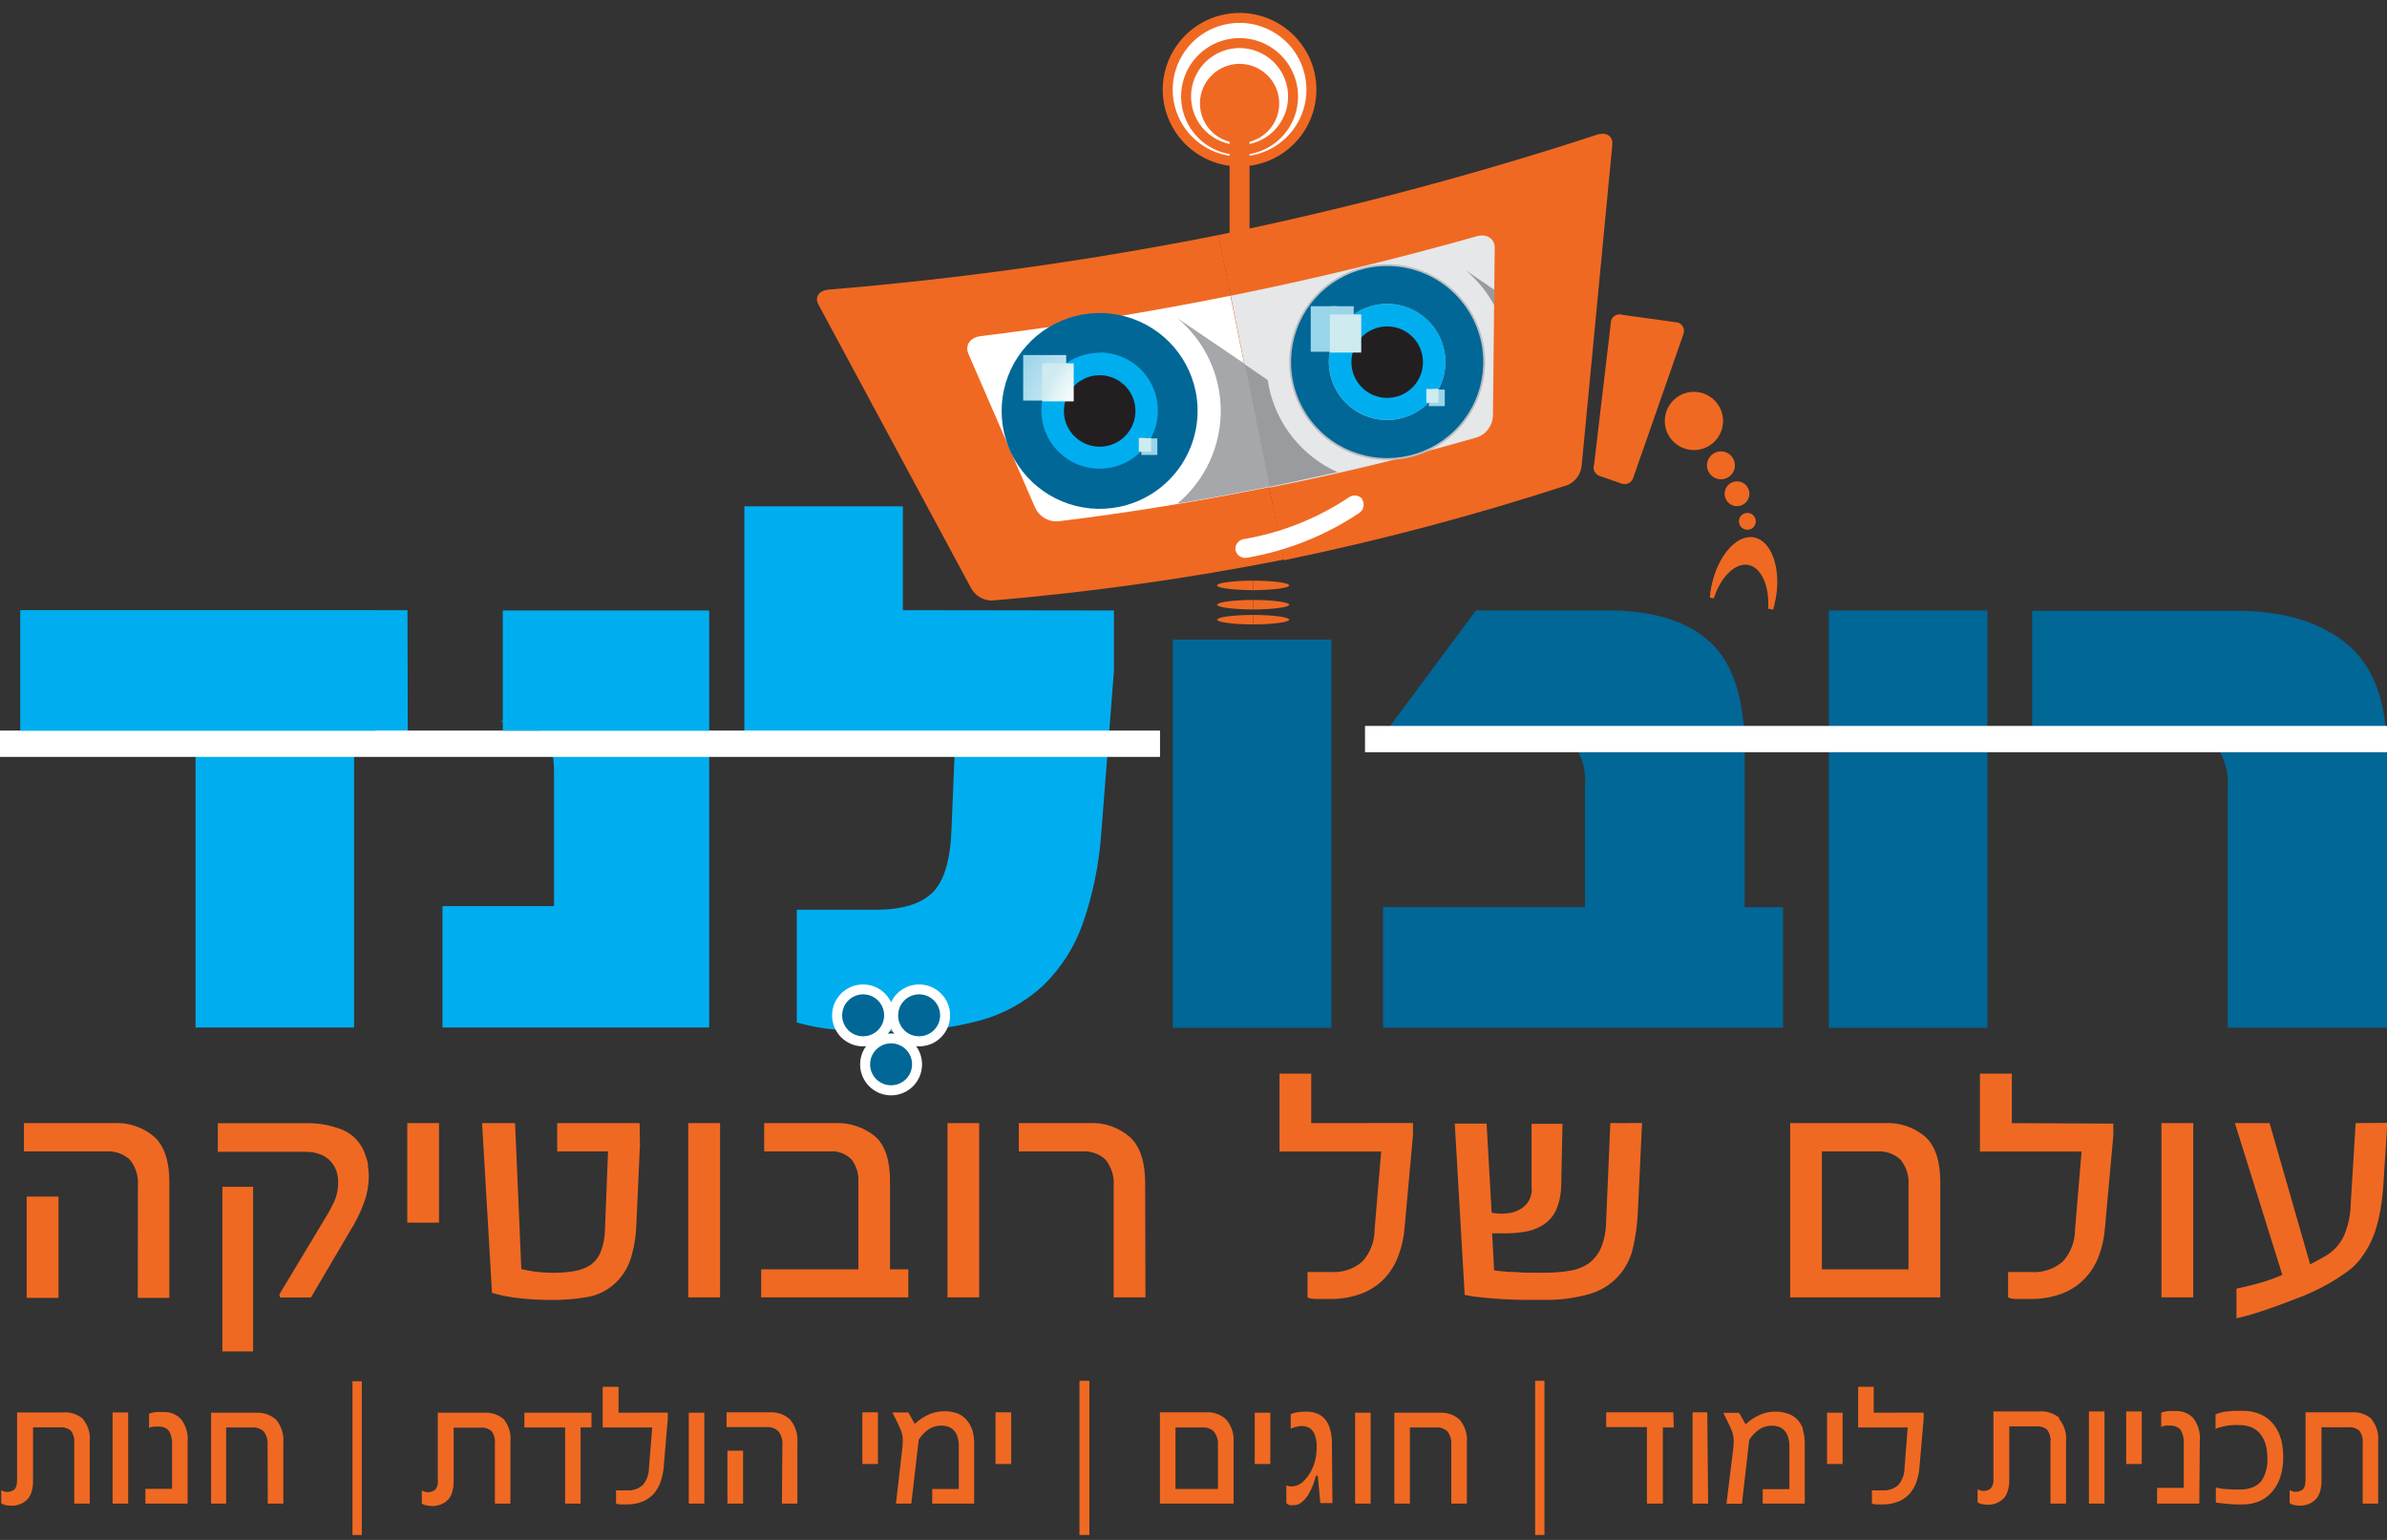
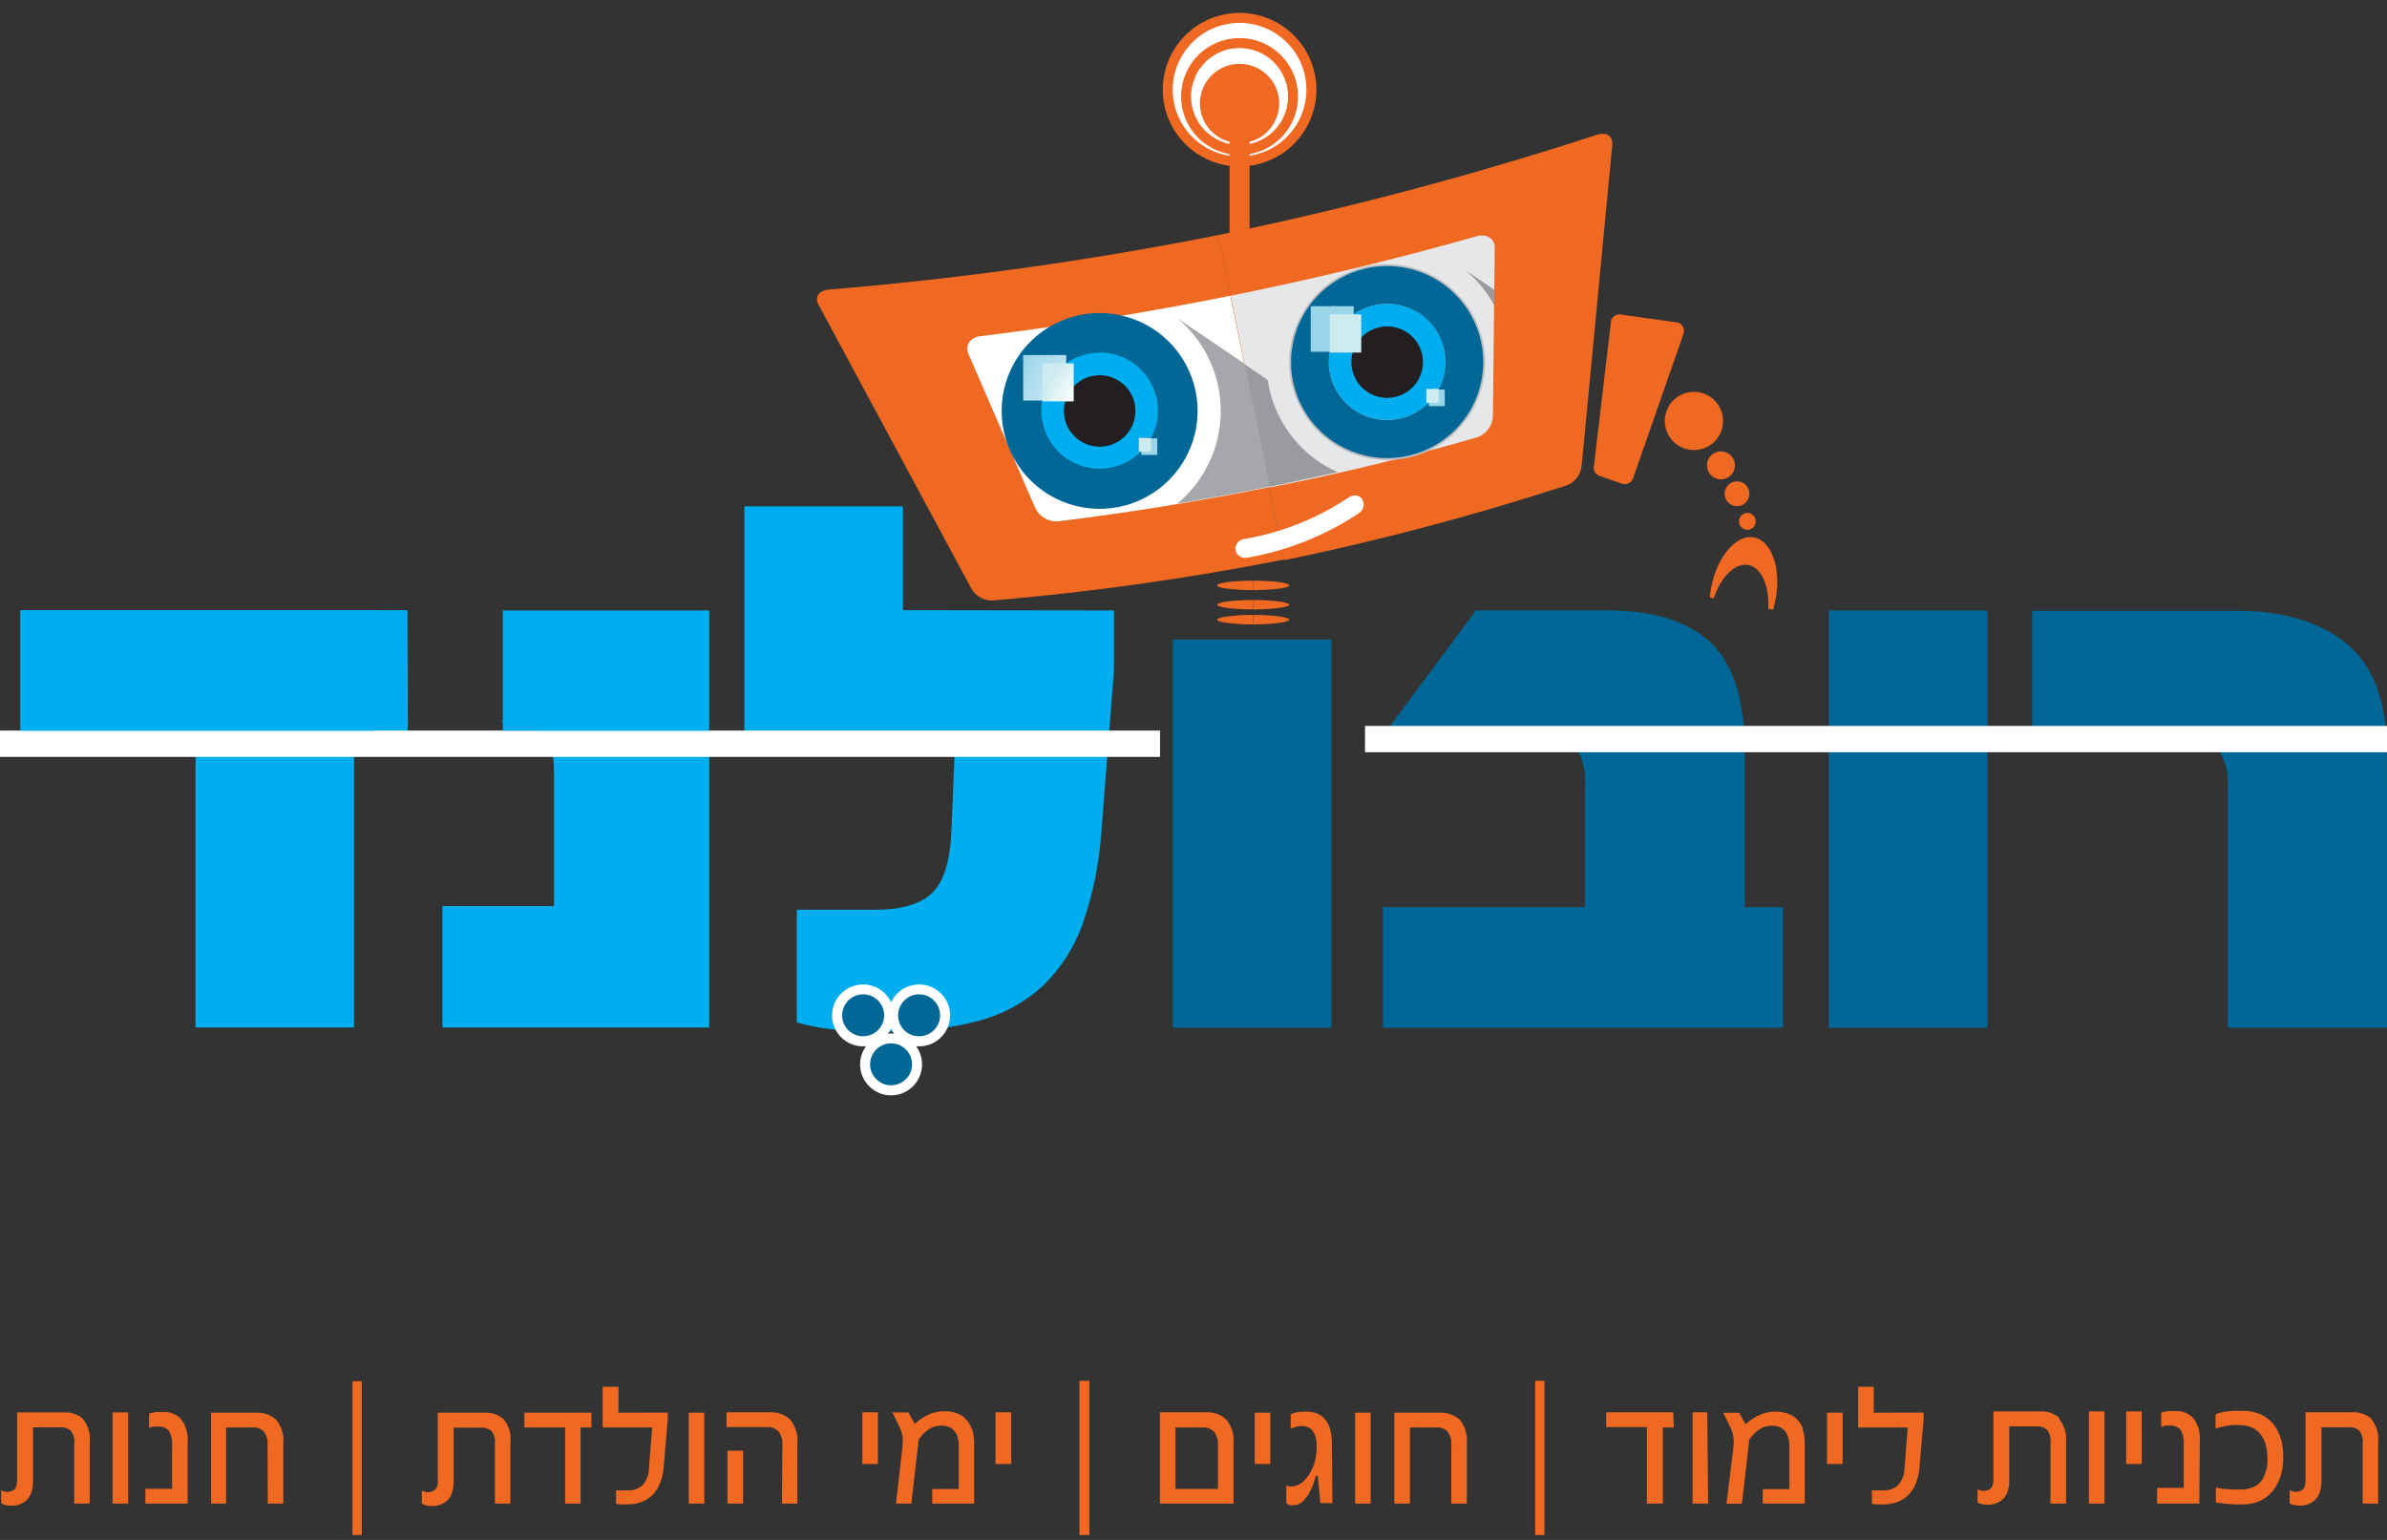
<svg xmlns="http://www.w3.org/2000/svg" width="217" height="140" viewBox="0 0 217 140" fill="none">
  <rect x="0" y="0" width="217" height="140" fill="#333333" stroke="none" />
  <g clip-path="url(#clip0_406:127)">
    <path d="M121.038 58.147H106.617V93.44H121.038V58.147Z" fill="#006797" />
-     <path d="M214.15 102.108L213.7 109.48C213.681 110.467 213.473 111.442 213.087 112.351C212.781 112.999 212.316 113.559 211.736 113.98C211.487 114.148 211.229 114.302 210.962 114.439L210.016 114.952L206.323 102.108H203.17L207.485 115.907C206.74 116.229 205.972 116.497 205.188 116.708C204.458 116.897 203.828 117.05 203.314 117.158V119.858C204.152 119.66 204.999 119.417 205.872 119.12C206.746 118.823 207.674 118.49 208.575 118.13C209.149 117.93 209.711 117.699 210.259 117.437C210.823 117.181 211.373 116.895 211.907 116.582C212.439 116.267 212.925 115.943 213.385 115.609C213.806 115.307 214.184 114.95 214.511 114.547C214.797 114.18 215.055 113.791 215.285 113.386C215.543 112.921 215.758 112.433 215.925 111.928C216.133 111.296 216.293 110.649 216.402 109.993C216.547 109.138 216.644 108.275 216.69 107.41L217.033 102.081L214.15 102.108ZM199.387 102.108H196.495V117.95H199.387V102.108ZM182.894 102.108V97.607H179.994V104.691H189.235L188.641 111.757C188.647 112.838 188.252 113.884 187.533 114.691C187.134 115.034 186.672 115.294 186.173 115.458C185.674 115.621 185.147 115.685 184.623 115.645H182.552V117.959C182.798 118.056 183.062 118.102 183.326 118.094H184.56C185.563 118.116 186.56 117.945 187.497 117.59C188.275 117.288 188.976 116.818 189.551 116.213C190.098 115.631 190.524 114.945 190.803 114.196C191.109 113.366 191.297 112.496 191.361 111.613L192.118 103.26V102.153L182.894 102.108ZM165.626 104.682H170.626C171.014 104.653 171.405 104.703 171.774 104.83C172.142 104.957 172.481 105.158 172.769 105.42C173.314 106.087 173.576 106.94 173.499 107.797V115.402H165.626V104.682ZM176.39 117.95V107.491C176.39 105.591 175.949 104.214 175.057 103.377C174.015 102.475 172.659 102.019 171.283 102.108H162.744V117.95H176.39ZM146.395 102.108L146.008 111.109C146.002 111.908 145.846 112.699 145.549 113.44C145.311 114.001 144.928 114.488 144.441 114.853C143.923 115.207 143.331 115.438 142.711 115.528C141.961 115.653 141.202 115.713 140.441 115.708H139.351C138.91 115.708 138.451 115.708 138.009 115.663C137.568 115.618 137.108 115.663 136.73 115.591C136.428 115.576 136.127 115.543 135.829 115.492L135.649 112.126H136.928C137.622 112.135 138.314 112.062 138.991 111.91C139.558 111.779 140.089 111.527 140.549 111.172C140.997 110.815 141.341 110.346 141.549 109.813C141.799 109.148 141.927 108.444 141.927 107.734L142.045 102.171H139.234V107.887C139.291 108.323 139.206 108.765 138.992 109.149C138.778 109.533 138.446 109.838 138.045 110.02C137.697 110.203 137.312 110.305 136.919 110.317C136.48 110.365 136.036 110.344 135.604 110.254L135.145 102.153H132.253L133.154 117.725C133.644 117.832 134.141 117.907 134.64 117.95C135.226 118.013 135.856 118.058 136.514 118.103C137.171 118.148 137.829 118.166 138.496 118.175H140.297C141.718 118.209 143.136 118.03 144.504 117.644C145.484 117.365 146.371 116.825 147.067 116.082C147.764 115.338 148.245 114.418 148.458 113.422C148.695 112.39 148.84 111.339 148.89 110.281L149.278 102.099L146.395 102.108ZM119.201 102.108V97.607H116.319V104.691H125.561L124.966 111.757C124.973 112.838 124.578 113.884 123.858 114.691C123.46 115.034 122.998 115.294 122.499 115.458C121.999 115.621 121.473 115.685 120.949 115.645H118.868V117.959C119.118 118.055 119.384 118.101 119.652 118.094H120.886C121.888 118.116 122.885 117.945 123.822 117.59C124.599 117.286 125.3 116.816 125.876 116.213C126.43 115.613 126.859 114.909 127.137 114.142C127.444 113.312 127.632 112.442 127.695 111.559L128.452 103.206V102.099L119.201 102.108ZM104.105 107.554C104.105 105.651 103.657 104.271 102.762 103.413C102.25 102.956 101.652 102.605 101.002 102.381C100.353 102.157 99.665 102.064 98.979 102.108H92.62V104.682H98.385C98.774 104.654 99.165 104.707 99.533 104.839C99.901 104.971 100.237 105.178 100.52 105.447C101.056 106.132 101.313 106.993 101.24 107.86V117.95H104.132L104.105 107.554ZM89.017 102.108H86.135V117.95H89.017V102.108ZM82.576 117.95V115.402H80.91V107.374C80.91 105.474 80.46 104.115 79.559 103.314C78.518 102.466 77.198 102.036 75.857 102.108H69.471V104.682H75.397C75.769 104.645 76.144 104.691 76.495 104.819C76.846 104.947 77.164 105.153 77.424 105.42C77.859 105.999 78.076 106.713 78.037 107.437V115.402H69.2V117.95H82.576ZM65.462 102.108H62.571V117.95H65.462V102.108ZM58.148 102.108H50.654V104.682H55.275L54.995 111.829C54.985 112.507 54.854 113.177 54.608 113.809C54.427 114.281 54.114 114.69 53.707 114.988C53.256 115.279 52.75 115.476 52.221 115.564C51.566 115.671 50.903 115.722 50.239 115.717C49.724 115.713 49.21 115.68 48.699 115.618C48.259 115.567 47.822 115.486 47.393 115.375L46.825 102.108H43.826L44.727 117.536C45.544 117.778 46.382 117.944 47.231 118.031C48.188 118.13 49.15 118.181 50.113 118.184C51.206 118.197 52.297 118.109 53.374 117.923C54.308 117.767 55.178 117.345 55.878 116.708C56.54 116.105 57.036 115.342 57.319 114.493C57.644 113.458 57.823 112.383 57.851 111.298L58.175 104.097L58.148 102.108ZM39.908 102.108H37.025V111.154H39.908V102.108ZM23.009 107.896H20.217V122.864H23.009V107.896ZM33.476 105.942C33.43 105.653 33.351 105.369 33.242 105.096C33.094 104.58 32.835 104.103 32.484 103.697C32.132 103.291 31.696 102.967 31.206 102.747C30.145 102.307 29.004 102.092 27.855 102.117H19.803V104.718H27.765C28.23 104.704 28.693 104.783 29.125 104.952C29.463 105.079 29.767 105.279 30.018 105.537C30.269 105.795 30.459 106.106 30.576 106.446C30.683 106.769 30.738 107.106 30.738 107.446C30.751 108.012 30.65 108.575 30.441 109.102C30.208 109.626 29.94 110.135 29.639 110.623L25.387 117.698L25.468 117.959H28.27L31.801 111.955C32.341 111.107 32.785 110.201 33.125 109.255C33.38 108.531 33.517 107.771 33.53 107.004C33.533 106.66 33.503 106.317 33.44 105.978L33.476 105.942ZM12.524 117.995H15.398V107.491C15.398 105.591 14.948 104.214 14.056 103.377C13.014 102.474 11.658 102.018 10.282 102.108H2.175V104.682H9.642C10.032 104.653 10.424 104.704 10.794 104.831C11.164 104.958 11.505 105.158 11.795 105.42C12.342 106.085 12.608 106.938 12.534 107.797L12.524 117.995ZM5.318 108.787H2.427V117.995H5.318V108.787Z" fill="#F06922" />
    <path d="M215.583 128.985C215.083 128.559 214.436 128.349 213.781 128.4H209.593V134.521C209.593 134.962 209.512 135.259 209.331 135.421C209.139 135.563 208.904 135.636 208.665 135.628C208.572 135.629 208.48 135.611 208.395 135.574L208.151 135.484V136.663C208.27 136.746 208.405 136.802 208.548 136.825C208.696 136.858 208.847 136.876 208.998 136.879C209.286 136.9 209.576 136.856 209.845 136.752C210.114 136.648 210.357 136.485 210.556 136.276C210.727 136.066 210.852 135.824 210.926 135.565C211.004 135.271 211.044 134.969 211.043 134.665V129.759H213.475C213.839 129.723 214.201 129.834 214.484 130.065C214.727 130.401 214.836 130.815 214.79 131.226V136.699H216.195V131.091C216.234 130.723 216.2 130.35 216.095 129.995C215.99 129.64 215.816 129.309 215.583 129.021V128.985ZM207.35 130.821C207.221 130.332 206.991 129.875 206.674 129.48C206.362 129.09 205.961 128.781 205.503 128.58C204.976 128.36 204.408 128.253 203.837 128.265C203.591 128.265 203.347 128.265 203.107 128.265L202.414 128.328C202.188 128.328 201.999 128.4 201.819 128.445C201.676 128.472 201.539 128.523 201.414 128.598V129.903C201.532 129.845 201.655 129.799 201.783 129.768L202.324 129.642C202.532 129.604 202.743 129.577 202.954 129.561C203.161 129.548 203.369 129.548 203.576 129.561C203.965 129.553 204.352 129.626 204.711 129.777C205.02 129.915 205.291 130.125 205.503 130.389C205.716 130.673 205.874 130.993 205.972 131.334C206.075 131.722 206.127 132.121 206.125 132.522C206.175 133.23 206.008 133.936 205.647 134.548C205.44 134.851 205.144 135.083 204.801 135.214C204.428 135.36 204.03 135.43 203.63 135.421H203.071L202.459 135.376C202.26 135.376 202.062 135.376 201.882 135.322C201.733 135.304 201.585 135.274 201.441 135.232V136.6L201.828 136.654L202.414 136.717L203.143 136.771H203.936C204.46 136.778 204.98 136.67 205.458 136.456C205.906 136.248 206.3 135.94 206.611 135.556C206.934 135.16 207.176 134.704 207.323 134.215C207.49 133.654 207.572 133.071 207.566 132.486C207.572 131.897 207.5 131.31 207.35 130.74V130.821ZM199.982 131.019C200.053 130.27 199.841 129.522 199.387 128.922C199.183 128.71 198.936 128.543 198.663 128.433C198.39 128.323 198.096 128.272 197.802 128.283H197.477H197.117L196.766 128.346L196.478 128.427V129.732C196.608 129.669 196.748 129.627 196.892 129.606C197.033 129.598 197.174 129.598 197.315 129.606C197.482 129.598 197.649 129.626 197.805 129.688C197.96 129.751 198.1 129.845 198.216 129.966C198.459 130.372 198.566 130.845 198.522 131.316V135.268H196.099V136.699H199.937L199.982 131.019ZM194.703 128.319H193.289V133.098H194.703V128.319ZM191.316 128.319H189.902V136.699H191.316V128.319ZM187.209 128.904C186.709 128.48 186.061 128.27 185.407 128.319H181.219V134.44C181.244 134.6 181.233 134.763 181.188 134.919C181.143 135.074 181.064 135.218 180.958 135.34C180.761 135.481 180.524 135.554 180.282 135.547C180.192 135.549 180.103 135.531 180.021 135.493L179.778 135.403V136.582C179.896 136.665 180.031 136.721 180.174 136.744C180.322 136.778 180.473 136.796 180.624 136.798C180.912 136.819 181.202 136.775 181.471 136.671C181.741 136.567 181.984 136.404 182.183 136.195C182.354 135.988 182.477 135.745 182.543 135.484C182.626 135.191 182.665 134.888 182.66 134.584V129.678H185.101C185.28 129.661 185.46 129.679 185.632 129.731C185.803 129.784 185.963 129.87 186.101 129.984C186.348 130.318 186.458 130.733 186.407 131.145V136.699H187.821V131.091C187.86 130.723 187.826 130.35 187.721 129.995C187.616 129.64 187.442 129.309 187.209 129.021V128.904ZM170.338 128.436V126.078H168.923V129.777H173.427L173.139 133.458C173.142 134.017 172.948 134.559 172.589 134.989C172.401 135.167 172.176 135.304 171.931 135.391C171.686 135.478 171.426 135.513 171.166 135.493H170.175V136.699C170.295 136.75 170.424 136.774 170.554 136.771H171.166C171.657 136.782 172.144 136.693 172.599 136.51C172.985 136.349 173.33 136.103 173.607 135.79C173.883 135.474 174.094 135.107 174.229 134.71C174.378 134.273 174.468 133.819 174.499 133.36L174.877 129.003V128.427L170.338 128.436ZM167.509 128.436H166.095V133.098H167.509V128.436ZM163.906 129.894C163.784 129.555 163.587 129.247 163.33 128.994C163.077 128.752 162.767 128.579 162.429 128.49C162.097 128.384 161.75 128.332 161.402 128.337C160.949 128.337 160.5 128.422 160.078 128.589C159.566 128.804 159.096 129.109 158.691 129.489L158.105 128.445H156.664L156.979 129.093C157.123 129.381 157.241 129.615 157.331 129.822C157.417 130.008 157.486 130.2 157.538 130.398C157.586 130.596 157.61 130.798 157.61 131.001C157.606 131.272 157.588 131.542 157.556 131.811L156.952 136.708H158.358L159.024 130.893C159.249 130.541 159.54 130.236 159.88 129.993C160.221 129.742 160.636 129.609 161.06 129.615C161.27 129.612 161.48 129.642 161.681 129.705C161.873 129.766 162.047 129.874 162.186 130.02C162.349 130.18 162.47 130.378 162.537 130.596C162.633 130.886 162.678 131.191 162.672 131.496V135.385H160.249V136.699H164.068V131.298C164.078 130.81 164.008 130.324 163.861 129.858L163.906 129.894ZM155.205 128.4H153.872V136.699H155.286L155.205 128.4ZM152.115 128.4H146.017V129.741H149.719V136.699H151.169V129.777H152.16L152.115 128.4ZM140.405 125.538H139.559V139.552H140.405V125.538ZM131.938 136.699H133.352V131.208C133.426 130.44 133.193 129.673 132.704 129.075C132.461 128.855 132.176 128.685 131.867 128.576C131.558 128.466 131.23 128.418 130.902 128.436H126.759V136.699H128.173V129.777H130.542C130.734 129.76 130.927 129.784 131.109 129.848C131.291 129.911 131.457 130.013 131.596 130.146C131.853 130.497 131.975 130.928 131.938 131.361V136.699ZM124.606 128.436H123.192V136.699H124.606V128.436ZM121.084 131.208C121.093 130.764 121.032 130.32 120.904 129.894C120.816 129.561 120.653 129.253 120.427 128.994C120.23 128.769 119.979 128.598 119.697 128.499C119.409 128.39 119.104 128.336 118.796 128.337C118.495 128.329 118.193 128.35 117.895 128.4C117.701 128.427 117.513 128.485 117.337 128.571V129.894C117.499 129.818 117.668 129.758 117.841 129.714C118.006 129.67 118.175 129.646 118.346 129.642C118.515 129.641 118.683 129.671 118.841 129.732C119.007 129.79 119.156 129.889 119.274 130.02C119.416 130.188 119.521 130.384 119.58 130.596C119.665 130.888 119.704 131.192 119.697 131.496C119.703 131.862 119.67 132.227 119.598 132.585C119.545 132.877 119.457 133.161 119.337 133.431C119.136 133.925 118.828 134.367 118.436 134.728C118.188 134.957 117.871 135.099 117.535 135.133C117.433 135.144 117.331 135.144 117.229 135.133C117.129 135.111 117.033 135.078 116.941 135.034V136.672C117.037 136.744 117.143 136.802 117.256 136.843C117.346 136.854 117.436 136.854 117.526 136.843C117.728 136.852 117.929 136.812 118.112 136.726C118.25 136.651 118.377 136.557 118.49 136.447C118.72 136.221 118.911 135.96 119.057 135.673C119.31 135.198 119.501 134.693 119.625 134.17H119.796L120.03 136.654H121.129L121.084 131.208ZM115.481 128.436H114.067V133.098H115.481V128.436ZM106.861 129.777H109.311C109.504 129.762 109.699 129.788 109.881 129.855C110.063 129.922 110.228 130.027 110.365 130.164C110.633 130.517 110.761 130.956 110.725 131.397V135.367H106.861V129.777ZM112.14 136.699V131.208C112.214 130.432 111.978 129.659 111.482 129.057C111.235 128.828 110.944 128.651 110.627 128.538C110.309 128.425 109.972 128.378 109.635 128.4H105.447V136.699H112.14ZM99.034 125.538H98.133V139.552H99.034V125.538ZM91.927 128.4H90.503V133.098H91.927V128.4ZM88.324 129.858C88.205 129.517 88.007 129.209 87.747 128.958C87.511 128.723 87.22 128.55 86.9 128.454C86.568 128.349 86.222 128.297 85.874 128.301C85.417 128.3 84.965 128.385 84.54 128.553C84.029 128.766 83.562 129.071 83.162 129.453L82.577 128.409H81.126L81.451 129.057C81.586 129.345 81.703 129.579 81.793 129.786C81.878 129.973 81.95 130.166 82.009 130.362C82.054 130.56 82.075 130.762 82.072 130.965C82.069 131.236 82.051 131.506 82.018 131.775L81.451 136.699H82.847L83.522 130.884C83.744 130.533 84.032 130.227 84.369 129.984C84.628 129.803 84.925 129.682 85.237 129.632C85.549 129.582 85.868 129.604 86.171 129.696C86.365 129.757 86.542 129.865 86.684 130.011C86.842 130.175 86.962 130.372 87.035 130.587C87.128 130.878 87.171 131.182 87.162 131.487V135.376H84.748V136.699H88.558V131.298C88.572 130.81 88.502 130.323 88.351 129.858H88.324ZM79.811 128.4H78.397V133.098H79.811V128.4ZM71.083 136.699H72.488V131.208C72.563 130.432 72.326 129.659 71.831 129.057C71.589 128.833 71.305 128.66 70.996 128.547C70.687 128.434 70.358 128.384 70.029 128.4H66.048V129.741H69.705C69.899 129.727 70.095 129.754 70.278 129.821C70.461 129.887 70.628 129.992 70.768 130.128C71.036 130.481 71.164 130.92 71.128 131.361L71.083 136.699ZM67.552 131.892H66.129V136.699H67.552V131.892ZM64.03 128.436H62.616V136.699H64.03V128.436ZM56.23 128.436V126.078H54.788V129.777H59.292L58.995 133.458C59.001 134.016 58.809 134.558 58.454 134.989C58.264 135.167 58.038 135.305 57.791 135.391C57.545 135.478 57.283 135.513 57.022 135.493H56.004V136.699C56.127 136.75 56.259 136.774 56.392 136.771H56.995C57.488 136.781 57.978 136.693 58.436 136.51C58.821 136.346 59.166 136.101 59.445 135.79C59.715 135.471 59.923 135.105 60.058 134.71C60.209 134.274 60.303 133.82 60.337 133.36L60.706 129.003V128.427L56.23 128.436ZM53.77 128.436H47.672V129.777H51.374V136.699H52.78V129.777H53.77V128.436ZM45.79 129.021C45.29 128.597 44.642 128.387 43.988 128.436H39.8V134.557C39.825 134.717 39.814 134.88 39.769 135.036C39.724 135.191 39.645 135.335 39.538 135.457C39.342 135.598 39.105 135.671 38.863 135.664C38.773 135.666 38.684 135.648 38.602 135.61L38.349 135.52V136.699C38.472 136.781 38.61 136.836 38.755 136.861C38.9 136.894 39.048 136.912 39.196 136.915C39.486 136.936 39.777 136.894 40.048 136.789C40.319 136.685 40.563 136.522 40.764 136.312C40.935 136.105 41.058 135.862 41.124 135.601C41.207 135.308 41.246 135.005 41.241 134.701V129.795H43.682C44.043 129.761 44.402 129.871 44.682 130.101C44.929 130.435 45.039 130.85 44.988 131.262V136.699H46.402V131.091C46.441 130.723 46.407 130.35 46.302 129.995C46.197 129.64 46.023 129.309 45.79 129.021V129.021ZM32.891 125.574H32.044V139.588H32.891V125.574ZM24.343 136.699H25.757V131.208C25.83 130.44 25.597 129.673 25.108 129.075C24.865 128.855 24.581 128.685 24.271 128.576C23.962 128.466 23.634 128.418 23.307 128.436H19.19V136.699H20.559V129.777H22.928C23.12 129.76 23.314 129.784 23.495 129.848C23.677 129.911 23.843 130.013 23.982 130.146C24.239 130.497 24.361 130.928 24.325 131.361L24.343 136.699ZM17.056 131.109C17.129 130.359 16.913 129.609 16.452 129.012C16.25 128.799 16.005 128.632 15.733 128.522C15.461 128.411 15.169 128.361 14.876 128.373H14.552H14.191L13.84 128.436L13.552 128.517V129.822C13.682 129.758 13.822 129.715 13.966 129.696C14.104 129.688 14.242 129.688 14.38 129.696C14.556 129.681 14.733 129.705 14.899 129.768C15.064 129.83 15.213 129.929 15.335 130.056C15.578 130.462 15.685 130.935 15.641 131.406V135.358H13.218V136.699H17.056V131.109ZM11.651 128.409H10.237V136.699H11.651V128.409ZM7.544 128.994C7.044 128.568 6.396 128.358 5.742 128.409H1.554L1.554 134.53C1.554 134.971 1.472 135.268 1.292 135.43C1.1 135.572 0.865 135.645 0.626 135.637C0.533 135.638 0.441 135.62 0.356 135.583C0.277 135.547 0.195 135.517 0.112 135.493L0.112 136.672C0.231 136.754 0.366 136.809 0.509 136.834C0.657 136.867 0.807 136.885 0.959 136.888C1.247 136.909 1.536 136.865 1.806 136.761C2.075 136.657 2.318 136.494 2.517 136.285C2.691 136.078 2.817 135.835 2.887 135.574C2.97 135.281 3.009 134.978 3.004 134.674L3.004 129.768H5.436C5.799 129.732 6.162 129.843 6.445 130.074C6.688 130.41 6.797 130.824 6.751 131.235V136.699H8.156V131.091C8.198 130.723 8.165 130.35 8.06 129.994C7.955 129.638 7.779 129.308 7.544 129.021" fill="#F06922" />
    <path d="M162.095 82.477H158.609V68.201C158.609 63.587 157.564 60.313 155.474 58.381C153.385 56.449 150.25 55.486 146.071 55.492H134.181L126.011 66.491H139.522C141.197 66.491 142.368 66.878 143.053 67.652C143.845 68.759 144.212 70.113 144.089 71.468V82.468H125.731V93.431H162.095V82.477Z" fill="#006797" />
    <path d="M180.678 55.501H166.257V93.44H180.678V55.501Z" fill="#006797" />
    <path d="M216.996 68.48C216.996 63.877 215.795 60.577 213.393 58.579C210.991 56.581 207.71 55.564 203.548 55.528H184.74V66.491H197.801C198.457 66.427 199.118 66.506 199.74 66.722C200.362 66.938 200.93 67.286 201.404 67.742C202.236 68.85 202.633 70.223 202.521 71.603V93.431H217.014L216.996 68.48Z" fill="#006797" />
    <path d="M45.519 65.591C46.769 65.524 48.01 65.838 49.077 66.491C49.978 67.076 50.365 68.291 50.365 70.226V82.378H40.223V93.413H64.471V68.66C64.471 64.07 63.381 60.64 61.201 58.372L45.519 65.591ZM82.081 55.474V46.032H67.669V66.734H86.855L86.504 75.294C86.414 78.144 85.84 80.094 84.783 81.144C83.72 82.189 81.991 82.711 79.577 82.711H72.434V92.954C73.807 93.349 75.222 93.582 76.649 93.647C78.229 93.737 79.634 93.782 80.865 93.782C83.618 93.833 86.365 93.5 89.026 92.792C91.182 92.22 93.166 91.132 94.809 89.624C96.426 88.06 97.66 86.144 98.412 84.025C99.348 81.356 99.921 78.574 100.114 75.753L101.267 61V55.501L82.081 55.474ZM37.043 55.474H1.859L1.859 66.536H17.776V93.413H32.188V66.563H37.07L37.043 55.474Z" fill="#00AEEF" />
    <path d="M-14.039 67.616H105.456" stroke="white" stroke-width="2.392" />
    <path d="M124.092 67.193H229.246" stroke="white" stroke-width="2.392" />
    <path d="M34.115 55.501H1.859L1.859 66.428H34.115V55.501Z" fill="#00AEEF" />
    <path d="M64.471 55.501H45.708V66.428H64.471V55.501Z" fill="#00AEEF" />
    <path d="M148.467 43.466C148.395 43.669 148.246 43.836 148.052 43.931C147.858 44.025 147.635 44.039 147.431 43.97L145.413 43.268C145.312 43.233 145.22 43.178 145.14 43.107C145.061 43.036 144.996 42.95 144.95 42.853C144.904 42.757 144.878 42.653 144.872 42.547C144.867 42.44 144.882 42.334 144.918 42.233L146.467 29.128C146.501 29.026 146.556 28.933 146.627 28.852C146.697 28.772 146.783 28.706 146.88 28.66C146.976 28.613 147.081 28.585 147.188 28.579C147.295 28.573 147.402 28.588 147.503 28.623L152.547 29.326C152.648 29.361 152.74 29.416 152.82 29.487C152.899 29.558 152.964 29.644 153.01 29.74C153.056 29.837 153.082 29.941 153.088 30.047C153.094 30.154 153.078 30.26 153.043 30.361L148.467 43.466Z" fill="#F06922" />
    <path d="M156.402 39.371C156.185 39.846 155.831 40.247 155.386 40.522C154.94 40.797 154.424 40.934 153.901 40.915C153.377 40.897 152.872 40.724 152.447 40.418C152.022 40.113 151.697 39.688 151.514 39.198C151.33 38.709 151.296 38.175 151.416 37.666C151.535 37.157 151.803 36.694 152.186 36.337C152.568 35.98 153.048 35.744 153.564 35.659C154.081 35.574 154.611 35.644 155.087 35.86C155.405 36.004 155.691 36.209 155.929 36.463C156.167 36.718 156.352 37.017 156.474 37.343C156.596 37.669 156.653 38.016 156.641 38.364C156.628 38.712 156.547 39.054 156.402 39.371" fill="#F06922" />
    <path d="M157.609 42.827C157.506 43.056 157.337 43.25 157.124 43.383C156.911 43.517 156.663 43.584 156.411 43.576C156.16 43.568 155.916 43.486 155.712 43.339C155.507 43.193 155.351 42.989 155.262 42.754C155.173 42.519 155.157 42.263 155.214 42.018C155.271 41.773 155.4 41.551 155.584 41.379C155.768 41.208 155.999 41.095 156.247 41.054C156.495 41.014 156.75 41.048 156.979 41.153C157.284 41.292 157.521 41.547 157.639 41.86C157.758 42.174 157.747 42.521 157.609 42.827" fill="#F06922" />
    <path d="M158.933 45.356C158.873 45.491 158.786 45.612 158.679 45.714C158.571 45.815 158.445 45.893 158.307 45.945C158.168 45.997 158.021 46.021 157.874 46.016C157.726 46.011 157.581 45.976 157.447 45.914C157.244 45.823 157.072 45.673 156.954 45.484C156.836 45.295 156.777 45.075 156.784 44.853C156.791 44.63 156.864 44.414 156.994 44.233C157.124 44.052 157.304 43.914 157.513 43.835C157.722 43.757 157.949 43.742 158.166 43.793C158.383 43.844 158.58 43.958 158.732 44.121C158.885 44.284 158.985 44.488 159.021 44.708C159.056 44.928 159.026 45.154 158.933 45.356" fill="#F06922" />
    <path d="M159.546 47.715C159.505 47.806 159.446 47.889 159.373 47.957C159.3 48.026 159.214 48.079 159.12 48.114C159.027 48.15 158.927 48.166 158.826 48.162C158.726 48.158 158.628 48.135 158.537 48.093C158.352 48.01 158.207 47.858 158.135 47.669C158.062 47.48 158.068 47.27 158.15 47.085C158.234 46.899 158.388 46.755 158.579 46.682C158.769 46.61 158.981 46.615 159.167 46.698C159.259 46.739 159.342 46.799 159.411 46.873C159.48 46.946 159.533 47.033 159.568 47.127C159.603 47.222 159.62 47.323 159.616 47.423C159.612 47.524 159.588 47.623 159.546 47.715" fill="#F06922" />
    <path d="M161.402 54.529C161.348 54.832 161.279 55.132 161.194 55.429L160.744 55.339C160.87 53.304 160.131 51.585 158.942 51.36C157.753 51.135 156.42 52.458 155.799 54.402L155.438 54.33C155.459 54.028 155.499 53.728 155.556 53.43C156.096 50.595 157.844 48.552 159.456 48.858C161.068 49.164 161.951 51.711 161.411 54.538" fill="#F06922" />
    <path d="M113.922 55.906C112.121 55.906 110.644 56.113 110.644 56.338C110.644 56.563 112.094 56.761 113.922 56.77V55.906Z" fill="#F06922" />
    <path d="M113.923 55.906C115.724 55.906 117.202 56.113 117.202 56.338C117.202 56.563 115.742 56.761 113.923 56.77V55.906Z" fill="#F06922" />
    <path d="M113.922 54.546C112.121 54.546 110.644 54.754 110.644 54.978C110.644 55.203 112.094 55.401 113.922 55.41V54.546Z" fill="#F06922" />
    <path d="M113.923 54.546C115.724 54.546 117.202 54.754 117.202 54.978C117.202 55.203 115.742 55.401 113.923 55.41V54.546Z" fill="#F06922" />
    <path d="M113.922 52.791C112.121 52.791 110.644 52.989 110.644 53.223C110.644 53.457 112.094 53.637 113.922 53.655V52.791Z" fill="#F06922" />
    <path d="M113.923 52.791C115.724 52.791 117.202 52.989 117.202 53.223C117.202 53.457 115.742 53.637 113.923 53.655V52.791Z" fill="#F06922" />
    <path d="M110.77 21.369C99.067 23.691 87.242 25.347 75.352 26.328C74.451 26.4 74.037 27.003 74.397 27.678L88.278 53.466C88.462 53.804 88.733 54.086 89.062 54.286C89.391 54.485 89.767 54.593 90.151 54.6C99.068 53.85 107.936 52.606 116.715 50.874C114.715 41.045 112.769 31.207 110.77 21.369Z" fill="#F06922" />
    <path d="M110.77 21.369C122.4 18.985 133.886 15.941 145.169 12.251C146.016 11.972 146.647 12.359 146.575 13.151L143.791 42.296C143.761 42.684 143.626 43.056 143.401 43.373C143.175 43.69 142.868 43.94 142.512 44.096C134.048 46.856 125.435 49.14 116.715 50.937L110.77 21.432" fill="#F06922" />
    <path d="M111.851 26.886C104.351 28.398 96.788 29.623 89.161 30.559C88.207 30.667 87.702 31.387 88.035 32.161C90.065 36.823 92.089 41.492 94.106 46.166C94.288 46.556 94.583 46.882 94.952 47.102C95.322 47.322 95.749 47.425 96.178 47.4C102.628 46.608 109.026 45.569 115.373 44.285L111.851 26.886Z" fill="white" />
    <path d="M111.887 26.886C119.393 25.374 126.839 23.574 134.226 21.486C135.126 21.216 135.892 21.684 135.883 22.521L135.721 37.823C135.705 38.252 135.559 38.666 135.304 39.011C135.048 39.357 134.694 39.617 134.289 39.758C128.049 41.558 121.744 43.082 115.373 44.33L111.887 26.886Z" fill="#E6E7E8" />
    <path d="M142.512 44.033L141.774 44.276L142.512 44.033ZM115.679 45.788C116.03 47.499 116.372 49.209 116.724 50.928C116.381 49.209 116.03 47.499 115.688 45.788H115.679ZM117.165 50.829L116.724 50.928L117.165 50.829ZM116.724 50.928L115.904 51.081L116.724 50.928Z" fill="#A5A7AA" />
    <path d="M107.032 28.93C108.268 29.96 109.261 31.249 109.943 32.706C110.625 34.163 110.978 35.751 110.978 37.359C110.978 38.967 110.625 40.556 109.943 42.012C109.261 43.469 108.268 44.758 107.032 45.788C109.843 45.32 112.638 44.804 115.418 44.24L113.157 33.079L107.032 28.93Z" fill="#A5A7AA" />
    <path d="M133.217 24.555C134.296 25.453 135.192 26.55 135.857 27.786C135.857 27.309 135.857 26.832 135.857 26.355L133.217 24.555ZM113.148 33.115L115.4 44.258C117.463 43.844 119.526 43.358 121.589 42.926C119.998 42.212 118.601 41.129 117.514 39.767C116.427 38.405 115.68 36.803 115.337 35.095C115.337 34.915 115.265 34.726 115.238 34.546L113.148 33.115ZM135.523 38.588C135.433 38.738 135.334 38.891 135.226 39.047C135.342 38.905 135.441 38.751 135.523 38.588Z" fill="#999B9E" />
    <path d="M101.727 46.086C100 46.434 98.208 46.262 96.579 45.592C94.949 44.923 93.555 43.786 92.572 42.324C91.589 40.863 91.062 39.143 91.058 37.383C91.053 35.622 91.571 33.899 92.546 32.433C93.521 30.966 94.909 29.822 96.535 29.144C98.161 28.466 99.952 28.285 101.681 28.624C103.41 28.962 105 29.806 106.249 31.048C107.498 32.289 108.351 33.873 108.699 35.599C109.163 37.913 108.69 40.317 107.383 42.283C106.076 44.249 104.042 45.617 101.727 46.086" fill="#006797" />
    <path d="M99.97 32.071C99.617 32.072 99.263 32.108 98.917 32.179C98.201 32.32 97.523 32.608 96.926 33.025C97.158 33.295 97.316 33.621 97.385 33.97C97.494 34.518 97.38 35.087 97.07 35.551C96.759 36.015 96.276 36.337 95.728 36.445C95.59 36.459 95.451 36.459 95.314 36.445C95.125 36.444 94.938 36.42 94.755 36.373C94.617 37.136 94.647 37.919 94.845 38.668C95.043 39.417 95.402 40.114 95.899 40.709C96.395 41.303 97.017 41.782 97.719 42.111C98.421 42.44 99.186 42.61 99.961 42.611C100.67 42.609 101.37 42.467 102.023 42.191C102.676 41.916 103.267 41.514 103.763 41.009C103.679 40.906 103.624 40.784 103.602 40.653C103.58 40.523 103.593 40.389 103.638 40.265C103.684 40.141 103.76 40.03 103.861 39.945C103.962 39.859 104.083 39.801 104.213 39.776H104.366C104.459 39.775 104.551 39.793 104.636 39.83C105.067 39.024 105.282 38.12 105.259 37.207C105.237 36.293 104.978 35.401 104.508 34.617C104.039 33.833 103.374 33.184 102.579 32.733C101.783 32.282 100.885 32.045 99.97 32.044" fill="#00AEEF" />
    <path d="M96.782 38.003C96.909 38.633 97.22 39.211 97.676 39.665C98.132 40.118 98.713 40.426 99.344 40.55C99.975 40.674 100.629 40.608 101.223 40.36C101.817 40.112 102.323 39.694 102.679 39.158C103.035 38.622 103.223 37.993 103.221 37.35C103.219 36.707 103.026 36.08 102.667 35.546C102.307 35.013 101.797 34.598 101.202 34.355C100.607 34.111 99.952 34.049 99.322 34.177C98.478 34.349 97.736 34.848 97.26 35.565C96.784 36.282 96.612 37.159 96.782 38.003" fill="#231F20" />
    <path d="M96.925 32.278H93.016V36.418H96.925V32.278Z" fill="url(#paint0_radial_406:127)" />
    <path d="M97.61 33.034H94.755V36.49H97.61V33.034Z" fill="url(#paint1_radial_406:127)" />
    <path d="M105.212 39.857H103.753V41.36H105.212V39.857Z" fill="url(#paint2_radial_406:127)" />
    <path d="M104.645 39.812H103.528V41.063H104.645V39.812Z" fill="url(#paint3_radial_406:127)" />
    <path d="M127.867 41.648C126.139 41.996 124.348 41.824 122.718 41.155C121.089 40.485 119.694 39.348 118.712 37.887C117.729 36.425 117.202 34.706 117.197 32.945C117.193 31.184 117.711 29.462 118.686 27.995C119.661 26.529 121.049 25.384 122.675 24.706C124.301 24.028 126.092 23.847 127.821 24.186C129.55 24.525 131.139 25.369 132.388 26.61C133.638 27.852 134.49 29.436 134.838 31.162C135.303 33.476 134.83 35.88 133.523 37.846C132.216 39.812 130.182 41.179 127.867 41.648" fill="#BCBEC0" />
    <path d="M126.112 24.187C124.309 24.186 122.55 24.741 121.076 25.778C119.602 26.815 118.485 28.282 117.878 29.978C117.271 31.674 117.203 33.516 117.685 35.252C118.167 36.987 119.174 38.532 120.569 39.673C121.963 40.815 123.677 41.497 125.475 41.627C127.273 41.756 129.067 41.327 130.611 40.398C132.155 39.469 133.374 38.086 134.101 36.437C134.827 34.788 135.026 32.956 134.669 31.19C134.268 29.216 133.198 27.442 131.639 26.166C130.08 24.89 128.127 24.191 126.112 24.187V24.187ZM123.067 28.58C124.042 27.899 125.218 27.566 126.405 27.634C127.592 27.702 128.722 28.168 129.612 28.956C130.503 29.744 131.102 30.808 131.313 31.977C131.525 33.147 131.336 34.353 130.778 35.403C130.902 35.45 131.012 35.528 131.098 35.628C131.185 35.729 131.245 35.849 131.273 35.979C131.31 36.179 131.267 36.386 131.152 36.554C131.037 36.723 130.861 36.84 130.661 36.879H130.508C130.39 36.878 130.274 36.851 130.168 36.799C130.062 36.748 129.969 36.674 129.895 36.582C129.103 37.396 128.07 37.934 126.949 38.117C125.828 38.299 124.678 38.117 123.668 37.596C122.658 37.076 121.843 36.245 121.342 35.226C120.842 34.207 120.682 33.054 120.887 31.937C120.43 31.811 120.029 31.535 119.748 31.153C119.468 30.771 119.324 30.306 119.341 29.833C119.357 29.359 119.533 28.905 119.84 28.544C120.147 28.183 120.567 27.935 121.032 27.842C121.169 27.828 121.308 27.828 121.446 27.842C121.754 27.843 122.057 27.911 122.336 28.041C122.614 28.172 122.861 28.362 123.058 28.598" fill="#006797" />
    <path d="M126.11 27.633C125.756 27.636 125.404 27.669 125.056 27.732C124.342 27.88 123.664 28.171 123.065 28.587C123.289 28.845 123.444 29.154 123.516 29.488C123.571 29.759 123.572 30.038 123.519 30.31C123.466 30.582 123.36 30.84 123.207 31.071C123.054 31.302 122.857 31.5 122.627 31.655C122.397 31.809 122.139 31.917 121.867 31.972C121.731 32 121.592 32.015 121.453 32.017C121.264 32.017 121.076 31.99 120.895 31.936C120.754 32.698 120.784 33.482 120.981 34.232C121.178 34.982 121.538 35.679 122.035 36.274C122.531 36.87 123.153 37.348 123.856 37.676C124.559 38.005 125.325 38.175 126.101 38.174C126.808 38.179 127.509 38.041 128.161 37.767C128.813 37.493 129.402 37.089 129.893 36.58C129.822 36.484 129.772 36.374 129.749 36.256C129.712 36.057 129.754 35.852 129.867 35.683C129.98 35.515 130.154 35.398 130.353 35.356H130.506C130.598 35.356 130.689 35.372 130.776 35.401C131.207 34.596 131.422 33.693 131.4 32.779C131.378 31.866 131.119 30.974 130.649 30.191C130.179 29.408 129.514 28.759 128.718 28.31C127.923 27.86 127.024 27.624 126.11 27.624" fill="#00AEEF" />
    <path d="M122.921 33.565C123.048 34.195 123.359 34.774 123.815 35.227C124.271 35.681 124.852 35.989 125.483 36.113C126.115 36.236 126.768 36.17 127.362 35.922C127.956 35.674 128.463 35.256 128.818 34.721C129.174 34.185 129.363 33.556 129.361 32.913C129.358 32.27 129.165 31.642 128.806 31.109C128.446 30.576 127.937 30.161 127.341 29.917C126.746 29.673 126.092 29.612 125.461 29.74C125.043 29.823 124.645 29.989 124.29 30.227C123.936 30.465 123.632 30.77 123.396 31.125C123.16 31.481 122.997 31.879 122.915 32.298C122.834 32.717 122.836 33.147 122.921 33.565Z" fill="#231F20" />
    <path d="M123.066 27.84H119.156V31.981H123.066V27.84Z" fill="url(#paint4_radial_406:127)" />
    <path d="M123.75 28.587H120.895V32.053H123.75V28.587Z" fill="url(#paint5_radial_406:127)" />
    <path d="M131.343 35.419H129.893V36.922H131.343V35.419Z" fill="url(#paint6_radial_406:127)" />
    <path d="M130.776 35.365H129.668V36.616H130.776V35.365Z" fill="url(#paint7_radial_406:127)" />
    <path d="M123.822 45.392C123.952 45.591 123.999 45.833 123.952 46.065C123.904 46.298 123.767 46.502 123.57 46.635C120.484 48.697 116.997 50.087 113.337 50.712C113.105 50.749 112.867 50.693 112.675 50.557C112.483 50.42 112.352 50.214 112.31 49.983C112.29 49.752 112.359 49.523 112.503 49.342C112.647 49.161 112.855 49.042 113.085 49.011C116.499 48.429 119.752 47.134 122.633 45.212C122.822 45.078 123.056 45.021 123.286 45.054C123.516 45.088 123.724 45.209 123.867 45.392" fill="white" />
    <path d="M112.689 14.663C113.98 14.663 115.243 14.28 116.317 13.563C117.391 12.846 118.228 11.827 118.722 10.634C119.216 9.442 119.346 8.13 119.094 6.864C118.842 5.598 118.22 4.435 117.306 3.523C116.393 2.61 115.23 1.989 113.963 1.737C112.696 1.485 111.383 1.614 110.19 2.108C108.996 2.602 107.976 3.438 107.259 4.512C106.541 5.585 106.158 6.846 106.158 8.137C106.157 8.994 106.325 9.844 106.653 10.636C106.981 11.428 107.462 12.148 108.068 12.754C108.675 13.36 109.395 13.841 110.188 14.168C110.981 14.496 111.831 14.664 112.689 14.663" fill="white" />
    <path d="M114.188 14.505C117.698 13.677 119.872 10.162 119.044 6.655C118.215 3.147 114.698 0.975 111.188 1.802C107.678 2.63 105.504 6.145 106.332 9.653C107.161 13.16 110.678 15.333 114.188 14.505Z" stroke="#F06922" stroke-width="0.906" />
    <path d="M112.688 13.637C113.65 13.637 114.591 13.352 115.391 12.818C116.191 12.284 116.814 11.524 117.182 10.636C117.55 9.748 117.647 8.771 117.459 7.828C117.271 6.885 116.808 6.019 116.128 5.339C115.447 4.66 114.581 4.197 113.637 4.009C112.694 3.821 111.716 3.918 110.827 4.286C109.938 4.654 109.178 5.277 108.644 6.076C108.109 6.875 107.824 7.815 107.824 8.776C107.824 10.065 108.337 11.302 109.249 12.213C110.161 13.125 111.398 13.637 112.688 13.637" fill="white" />
    <path d="M112.688 13.637C113.65 13.637 114.591 13.352 115.391 12.818C116.191 12.284 116.814 11.524 117.182 10.636C117.55 9.748 117.647 8.771 117.459 7.828C117.271 6.885 116.808 6.019 116.128 5.339C115.447 4.66 114.581 4.197 113.637 4.009C112.694 3.821 111.716 3.918 110.827 4.286C109.938 4.654 109.178 5.277 108.644 6.076C108.109 6.875 107.824 7.815 107.824 8.776C107.824 10.065 108.337 11.302 109.249 12.213C110.161 13.125 111.398 13.637 112.688 13.637V13.637Z" stroke="#F06922" stroke-width="0.906" />
    <path d="M112.688 21.522V9.415" stroke="#F06922" stroke-width="1.812" />
    <path d="M112.688 13.007C113.401 13.007 114.097 12.796 114.69 12.4C115.282 12.004 115.744 11.442 116.017 10.784C116.289 10.126 116.361 9.402 116.222 8.704C116.083 8.005 115.74 7.364 115.236 6.86C114.732 6.357 114.09 6.014 113.391 5.875C112.692 5.736 111.968 5.807 111.309 6.08C110.651 6.352 110.088 6.814 109.692 7.406C109.296 7.998 109.085 8.694 109.085 9.406C109.085 10.361 109.465 11.277 110.14 11.952C110.816 12.627 111.732 13.007 112.688 13.007Z" fill="#F06922" />
    <path d="M78.459 94.214C78.838 94.216 79.208 94.105 79.523 93.896C79.839 93.687 80.085 93.389 80.231 93.04C80.376 92.691 80.415 92.307 80.342 91.936C80.268 91.565 80.086 91.224 79.819 90.957C79.551 90.689 79.21 90.507 78.839 90.434C78.467 90.361 78.083 90.399 77.733 90.545C77.384 90.69 77.086 90.936 76.877 91.251C76.668 91.566 76.557 91.937 76.559 92.315C76.559 92.564 76.608 92.811 76.703 93.042C76.799 93.272 76.939 93.481 77.115 93.658C77.292 93.834 77.501 93.974 77.732 94.069C77.963 94.165 78.21 94.214 78.459 94.214" fill="#006797" />
    <path d="M78.459 94.223C79.514 94.223 80.369 93.369 80.369 92.315C80.369 91.261 79.514 90.407 78.459 90.407C77.405 90.407 76.55 91.261 76.55 92.315C76.55 93.369 77.405 94.223 78.459 94.223Z" stroke="white" stroke-width="1.812" />
    <path d="M83.558 94.214C83.936 94.214 84.306 94.102 84.62 93.892C84.934 93.682 85.179 93.383 85.323 93.034C85.467 92.685 85.505 92.301 85.43 91.93C85.356 91.56 85.173 91.22 84.905 90.953C84.637 90.687 84.296 90.506 83.925 90.433C83.554 90.361 83.17 90.4 82.821 90.545C82.472 90.691 82.175 90.937 81.966 91.252C81.757 91.567 81.647 91.937 81.648 92.315C81.647 92.565 81.696 92.814 81.791 93.045C81.887 93.277 82.028 93.487 82.206 93.664C82.383 93.84 82.594 93.98 82.827 94.075C83.059 94.169 83.307 94.216 83.558 94.214" fill="#006797" />
    <path d="M83.558 94.223C84.613 94.223 85.468 93.369 85.468 92.315C85.468 91.261 84.613 90.407 83.558 90.407C82.503 90.407 81.648 91.261 81.648 92.315C81.648 93.369 82.503 94.223 83.558 94.223Z" stroke="white" stroke-width="1.812" />
    <path d="M81.008 98.669C81.386 98.669 81.755 98.558 82.069 98.348C82.383 98.138 82.628 97.84 82.772 97.492C82.917 97.143 82.955 96.759 82.881 96.389C82.808 96.019 82.626 95.679 82.359 95.412C82.091 95.145 81.751 94.963 81.381 94.89C81.01 94.816 80.626 94.854 80.278 94.998C79.928 95.143 79.63 95.387 79.421 95.701C79.211 96.015 79.099 96.384 79.099 96.761C79.099 97.012 79.148 97.26 79.244 97.492C79.34 97.723 79.481 97.933 79.658 98.111C79.835 98.288 80.046 98.428 80.278 98.524C80.509 98.62 80.757 98.669 81.008 98.669" fill="#006797" />
    <path d="M81.008 98.678C82.063 98.678 82.918 97.824 82.918 96.77C82.918 95.716 82.063 94.862 81.008 94.862C79.954 94.862 79.099 95.716 79.099 96.77C79.099 97.824 79.954 98.678 81.008 98.678Z" stroke="white" stroke-width="1.812" />
    <path d="M78.459 94.214C78.838 94.216 79.208 94.105 79.523 93.896C79.839 93.687 80.085 93.389 80.231 93.04C80.376 92.691 80.415 92.307 80.342 91.936C80.268 91.565 80.086 91.224 79.819 90.957C79.551 90.689 79.21 90.507 78.839 90.434C78.467 90.361 78.083 90.399 77.733 90.545C77.384 90.69 77.086 90.936 76.877 91.251C76.668 91.566 76.557 91.937 76.559 92.315C76.559 92.564 76.608 92.811 76.703 93.042C76.799 93.272 76.939 93.481 77.115 93.658C77.292 93.834 77.501 93.974 77.732 94.069C77.963 94.165 78.21 94.214 78.459 94.214" fill="#006797" />
    <path d="M83.558 94.214C83.936 94.214 84.306 94.102 84.62 93.892C84.934 93.682 85.179 93.383 85.323 93.034C85.467 92.685 85.505 92.301 85.43 91.93C85.356 91.56 85.173 91.22 84.905 90.953C84.637 90.687 84.296 90.506 83.925 90.433C83.554 90.361 83.17 90.4 82.821 90.545C82.472 90.691 82.175 90.937 81.966 91.252C81.757 91.567 81.647 91.937 81.648 92.315C81.647 92.565 81.696 92.814 81.791 93.045C81.887 93.277 82.028 93.487 82.206 93.664C82.383 93.84 82.594 93.98 82.827 94.075C83.059 94.169 83.307 94.216 83.558 94.214" fill="#006797" />
    <path d="M81.008 98.669C81.386 98.669 81.755 98.558 82.069 98.348C82.383 98.138 82.628 97.84 82.772 97.492C82.917 97.143 82.955 96.759 82.881 96.389C82.808 96.019 82.626 95.679 82.359 95.412C82.091 95.145 81.751 94.963 81.381 94.89C81.01 94.816 80.626 94.854 80.278 94.998C79.928 95.143 79.63 95.387 79.421 95.701C79.211 96.015 79.099 96.384 79.099 96.761C79.099 97.012 79.148 97.26 79.244 97.492C79.34 97.723 79.481 97.933 79.658 98.111C79.835 98.288 80.046 98.428 80.278 98.524C80.509 98.62 80.757 98.669 81.008 98.669" fill="#006797" />
  </g>
  <defs>
    <radialGradient id="paint0_radial_406:127" cx="0" cy="0" r="1" gradientUnits="userSpaceOnUse" gradientTransform="translate(99.969 38.289) scale(8.728 9.235)">
      <stop stop-color="white" />
      <stop offset="0.83" stop-color="#ACDCED" />
      <stop offset="1" stop-color="#9AD5E9" />
    </radialGradient>
    <radialGradient id="paint1_radial_406:127" cx="0" cy="0" r="1" gradientUnits="userSpaceOnUse" gradientTransform="translate(99.97 37.966) scale(5.296 6.418)">
      <stop stop-color="white" />
      <stop offset="0.34" stop-color="#FCFEFE" />
      <stop offset="0.59" stop-color="#F3FAFB" />
      <stop offset="0.81" stop-color="#E3F4F6" />
      <stop offset="1" stop-color="#CEEBF0" />
    </radialGradient>
    <radialGradient id="paint2_radial_406:127" cx="0" cy="0" r="1" gradientUnits="userSpaceOnUse" gradientTransform="translate(2330.14 -3556.38) scale(7.07 7.523)">
      <stop stop-color="white" />
      <stop offset="0.83" stop-color="#ACDCED" />
      <stop offset="1" stop-color="#9AD5E9" />
    </radialGradient>
    <radialGradient id="paint3_radial_406:127" cx="0" cy="0" r="1" gradientUnits="userSpaceOnUse" gradientTransform="translate(1450.96 -1768.24) scale(3.284 4.135)">
      <stop stop-color="white" />
      <stop offset="0.34" stop-color="#FCFEFE" />
      <stop offset="0.59" stop-color="#F3FAFB" />
      <stop offset="0.81" stop-color="#E3F4F6" />
      <stop offset="1" stop-color="#CEEBF0" />
    </radialGradient>
    <radialGradient id="paint4_radial_406:127" cx="0" cy="0" r="1" gradientUnits="userSpaceOnUse" gradientTransform="translate(2517.42 -12730.4) scale(18.941 21.241)">
      <stop stop-color="white" />
      <stop offset="0.83" stop-color="#ACDCED" />
      <stop offset="1" stop-color="#9AD5E9" />
    </radialGradient>
    <radialGradient id="paint5_radial_406:127" cx="0" cy="0" r="1" gradientUnits="userSpaceOnUse" gradientTransform="translate(1584.29 -7204.67) scale(8.395 12.354)">
      <stop stop-color="white" />
      <stop offset="0.34" stop-color="#FCFEFE" />
      <stop offset="0.59" stop-color="#F3FAFB" />
      <stop offset="0.81" stop-color="#E3F4F6" />
      <stop offset="1" stop-color="#CEEBF0" />
    </radialGradient>
    <radialGradient id="paint6_radial_406:127" cx="0" cy="0" r="1" gradientUnits="userSpaceOnUse" gradientTransform="translate(2609.46 -3516.79) scale(7.026 7.523)">
      <stop stop-color="white" />
      <stop offset="0.83" stop-color="#ACDCED" />
      <stop offset="1" stop-color="#9AD5E9" />
    </radialGradient>
    <radialGradient id="paint7_radial_406:127" cx="0" cy="0" r="1" gradientUnits="userSpaceOnUse" gradientTransform="translate(1630.69 -1743.33) scale(3.257 4.135)">
      <stop stop-color="white" />
      <stop offset="0.34" stop-color="#FCFEFE" />
      <stop offset="0.59" stop-color="#F3FAFB" />
      <stop offset="0.81" stop-color="#E3F4F6" />
      <stop offset="1" stop-color="#CEEBF0" />
    </radialGradient>
    <clipPath id="clip0_406:127">
      <rect width="217" height="139.552" fill="white" />
    </clipPath>
  </defs>
</svg>